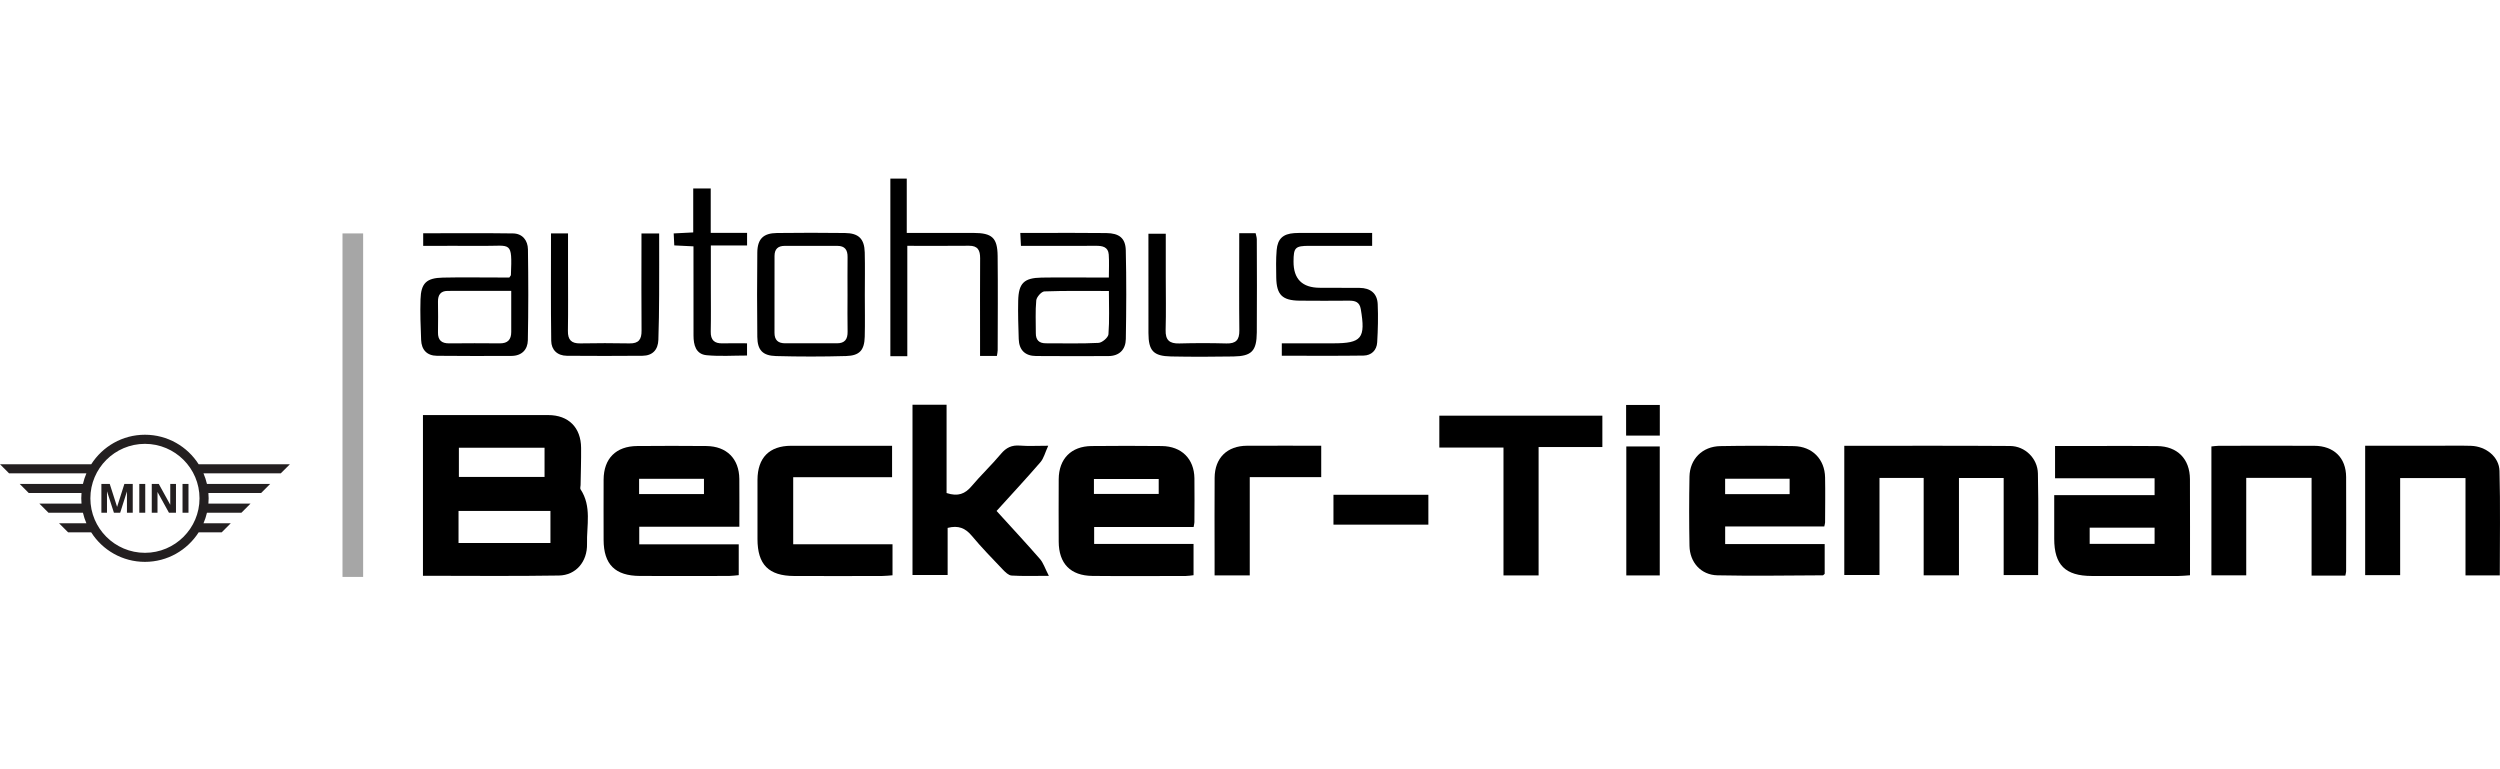
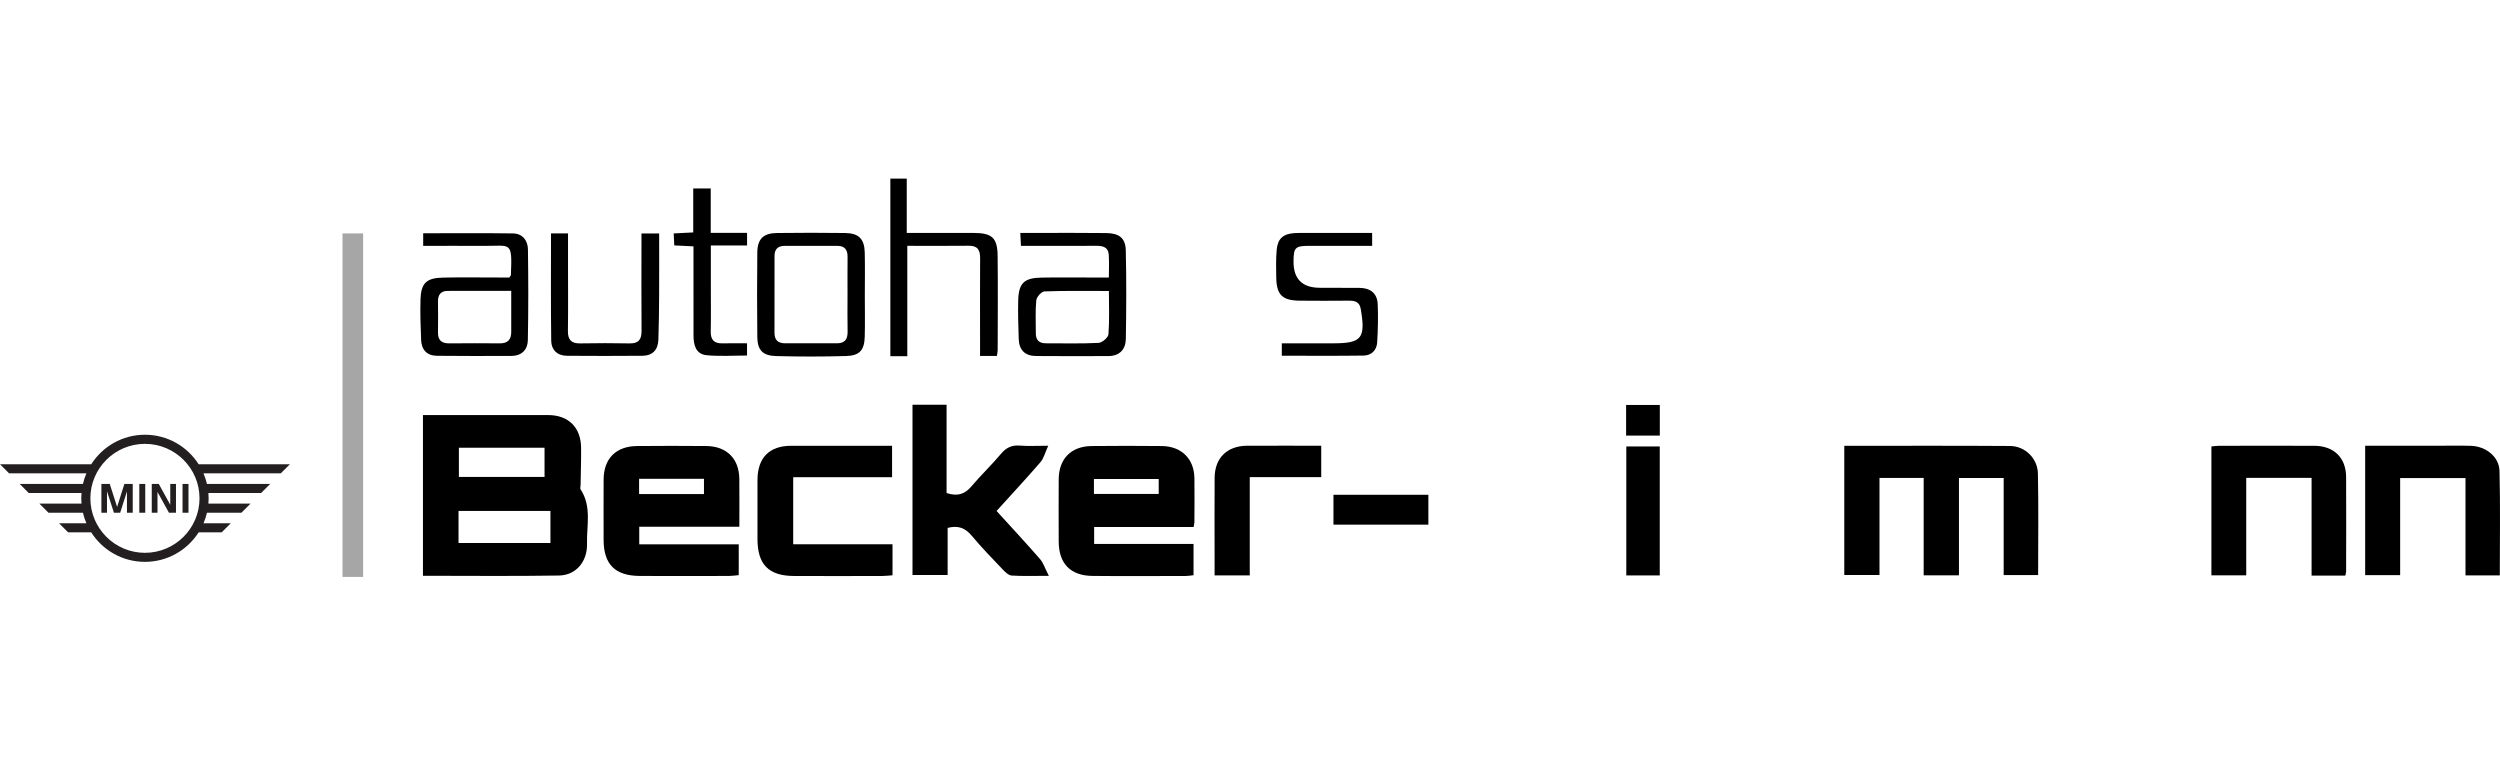
<svg xmlns="http://www.w3.org/2000/svg" width="182" height="56" viewBox="0 0 182 56" fill="none">
  <path d="M30.791 41.917V30.215C31.703 30.215 32.575 30.215 33.447 30.215C35.603 30.215 37.759 30.21 39.915 30.217C41.389 30.221 42.293 31.122 42.304 32.606C42.312 33.509 42.282 34.411 42.267 35.314C42.267 35.418 42.218 35.552 42.264 35.622C43.088 36.865 42.703 38.259 42.735 39.588C42.767 40.897 41.919 41.879 40.691 41.898C37.421 41.953 34.151 41.916 30.789 41.916L30.791 41.917ZM33.381 39.529H40.072V37.194H33.381V39.529ZM33.407 32.597V34.721H39.643V32.597H33.407Z" fill="black" />
  <path d="M134.265 32.456C138.342 32.456 142.339 32.439 146.337 32.468C147.417 32.476 148.336 33.365 148.36 34.468C148.412 36.91 148.376 39.355 148.376 41.867H145.867V34.797H142.612V41.886H140.043V34.795H136.827V41.86H134.264V32.456H134.265Z" fill="black" />
-   <path d="M156.854 36.047V34.819H149.608V32.469C150.475 32.469 151.32 32.469 152.164 32.469C153.79 32.469 155.417 32.454 157.043 32.474C158.516 32.49 159.422 33.411 159.428 34.886C159.438 37.195 159.432 39.505 159.432 41.88C159.108 41.901 158.852 41.931 158.595 41.931C156.489 41.935 154.384 41.938 152.278 41.931C150.356 41.927 149.548 41.123 149.547 39.226C149.547 38.192 149.547 37.159 149.547 36.047H156.856H156.854ZM156.854 38.414H152.128V39.595H156.854V38.414Z" fill="black" />
-   <path d="M132.837 39.608V41.774C132.776 41.824 132.738 41.883 132.698 41.883C130.141 41.892 127.583 41.94 125.028 41.883C123.823 41.855 123.017 40.937 122.994 39.734C122.962 38.059 122.964 36.381 122.994 34.704C123.017 33.418 123.933 32.501 125.236 32.477C127.021 32.444 128.808 32.447 130.594 32.477C131.932 32.5 132.842 33.428 132.866 34.757C132.887 35.848 132.869 36.939 132.866 38.03C132.866 38.105 132.837 38.18 132.808 38.325H125.592V39.608H132.84H132.837ZM130.285 34.853H125.589V35.972H130.285V34.853Z" fill="black" />
  <path d="M86.897 38.368H79.654V39.598H86.89V41.875C86.689 41.895 86.51 41.931 86.329 41.931C84.063 41.934 81.798 41.95 79.532 41.927C77.93 41.911 77.081 41.028 77.074 39.434C77.068 37.916 77.065 36.4 77.074 34.883C77.086 33.401 77.98 32.489 79.463 32.472C81.169 32.455 82.876 32.453 84.582 32.472C86.018 32.489 86.935 33.404 86.954 34.817C86.969 35.881 86.956 36.947 86.953 38.011C86.953 38.087 86.929 38.164 86.897 38.367V38.368ZM79.638 35.96H84.354V34.87H79.638V35.96Z" fill="black" />
  <path d="M53.83 38.346H46.537V39.629H53.78V41.871C53.532 41.892 53.302 41.927 53.071 41.929C50.911 41.934 48.753 41.938 46.593 41.929C44.779 41.922 43.947 41.09 43.943 39.303C43.942 37.84 43.935 36.375 43.943 34.912C43.953 33.38 44.843 32.484 46.382 32.471C48.062 32.456 49.74 32.455 51.42 32.471C52.903 32.485 53.809 33.396 53.823 34.867C53.834 36.004 53.825 37.142 53.825 38.346H53.83ZM51.249 34.857H46.526V35.968H51.249V34.857Z" fill="black" />
  <path d="M68.911 35.893C69.743 36.166 70.258 35.955 70.727 35.399C71.412 34.586 72.193 33.851 72.874 33.036C73.255 32.583 73.658 32.393 74.246 32.439C74.852 32.489 75.465 32.45 76.311 32.45C76.082 32.949 75.988 33.362 75.745 33.645C74.719 34.834 73.649 35.984 72.55 37.198C73.612 38.367 74.681 39.514 75.708 40.694C75.958 40.98 76.076 41.38 76.356 41.921C75.274 41.921 74.455 41.951 73.642 41.9C73.422 41.886 73.186 41.653 73.01 41.469C72.239 40.659 71.455 39.859 70.742 39.001C70.278 38.445 69.767 38.23 68.988 38.431V41.86H66.43V29.465H68.911V35.894V35.893Z" fill="black" />
  <path d="M181.988 41.89H179.488V34.803H174.731V41.869H172.184V32.45C173.953 32.45 175.68 32.45 177.404 32.45C178.23 32.45 179.057 32.432 179.883 32.456C180.969 32.488 181.939 33.252 181.964 34.287C182.03 36.806 181.985 39.326 181.985 41.889L181.988 41.89Z" fill="black" />
  <path d="M170.741 41.904H168.283V34.791H163.526V41.885H160.99V32.502C161.171 32.486 161.347 32.456 161.523 32.454C163.841 32.451 166.16 32.445 168.478 32.454C169.907 32.461 170.79 33.322 170.798 34.726C170.811 37.013 170.8 39.302 170.798 41.59C170.798 41.666 170.771 41.741 170.741 41.904Z" fill="black" />
  <path d="M64.943 32.452V34.742H57.745V39.622H64.975V41.881C64.717 41.898 64.463 41.932 64.207 41.932C62.076 41.937 59.943 41.94 57.812 41.932C55.959 41.925 55.146 41.101 55.145 39.245C55.145 37.809 55.14 36.371 55.145 34.935C55.151 33.324 56.005 32.456 57.596 32.453C60.02 32.448 62.442 32.453 64.941 32.453L64.943 32.452Z" fill="black" />
-   <path d="M112.01 32.544V41.891H109.454V32.582H104.783V30.261H116.652V32.544H112.012H112.01Z" fill="black" />
  <path d="M26.436 42H24.934V16.993H26.436V42Z" fill="#A6A6A6" />
  <path d="M90.982 41.889H88.422C88.422 41.357 88.422 40.86 88.422 40.364C88.422 38.503 88.411 36.642 88.425 34.781C88.436 33.338 89.334 32.458 90.782 32.45C92.563 32.442 94.345 32.449 96.185 32.449V34.736H90.982V41.889Z" fill="black" />
  <path d="M37.08 20.202C37.166 20.073 37.194 20.052 37.194 20.03C37.296 17.511 37.206 17.913 35.226 17.901C33.768 17.891 32.309 17.899 30.808 17.899V16.982C32.994 16.982 35.171 16.961 37.347 16.993C38.043 17.003 38.424 17.509 38.434 18.154C38.467 20.359 38.47 22.565 38.427 24.769C38.414 25.454 37.981 25.906 37.238 25.91C35.43 25.918 33.622 25.921 31.813 25.902C31.078 25.894 30.685 25.464 30.658 24.745C30.619 23.764 30.582 22.78 30.613 21.8C30.648 20.616 31.042 20.237 32.235 20.21C33.566 20.18 34.898 20.202 36.229 20.202C36.52 20.202 36.811 20.202 37.08 20.202ZM37.216 21.175C35.605 21.175 34.091 21.169 32.578 21.178C32.082 21.181 31.878 21.472 31.885 21.956C31.896 22.701 31.898 23.447 31.885 24.191C31.874 24.769 32.147 25.004 32.712 24.997C33.938 24.983 35.163 24.986 36.39 24.996C36.963 25.001 37.219 24.723 37.218 24.167C37.214 23.21 37.218 22.255 37.218 21.175H37.216Z" fill="black" />
  <path d="M74.325 17.898C74.309 17.566 74.294 17.312 74.277 16.957C74.719 16.957 75.111 16.957 75.502 16.957C77.179 16.957 78.858 16.946 80.534 16.967C81.474 16.978 81.936 17.331 81.957 18.222C82.008 20.374 81.997 22.527 81.96 24.679C81.947 25.439 81.502 25.918 80.688 25.922C78.933 25.93 77.178 25.93 75.421 25.918C74.618 25.912 74.189 25.477 74.163 24.68C74.133 23.752 74.103 22.821 74.125 21.893C74.154 20.617 74.546 20.232 75.819 20.209C77.123 20.187 78.429 20.204 79.733 20.204C80.024 20.204 80.317 20.204 80.725 20.204C80.725 19.622 80.755 19.074 80.717 18.53C80.677 17.978 80.267 17.892 79.794 17.895C78.25 17.906 76.706 17.899 75.16 17.899C74.899 17.899 74.64 17.899 74.323 17.899L74.325 17.898ZM80.728 21.184C79.111 21.184 77.571 21.158 76.034 21.214C75.819 21.222 75.464 21.621 75.44 21.866C75.363 22.657 75.413 23.46 75.408 24.257C75.405 24.749 75.64 24.993 76.136 24.992C77.416 24.989 78.696 25.027 79.973 24.962C80.235 24.949 80.675 24.573 80.695 24.338C80.775 23.315 80.728 22.283 80.728 21.184Z" fill="black" />
  <path d="M66.052 25.929H64.818V13H66.012V16.957C67.687 16.957 69.279 16.952 70.871 16.957C72.223 16.961 72.612 17.306 72.628 18.636C72.653 20.923 72.636 23.21 72.631 25.498C72.631 25.624 72.597 25.75 72.573 25.913H71.348C71.348 25.405 71.348 24.934 71.348 24.464C71.348 22.576 71.34 20.686 71.353 18.798C71.356 18.228 71.191 17.885 70.543 17.891C69.079 17.907 67.614 17.896 66.052 17.896V25.927V25.929Z" fill="black" />
  <path d="M62.959 21.483C62.959 22.493 62.98 23.504 62.953 24.513C62.927 25.488 62.582 25.89 61.602 25.919C59.9 25.968 58.194 25.968 56.492 25.921C55.514 25.893 55.143 25.483 55.132 24.524C55.11 22.478 55.11 20.43 55.132 18.383C55.143 17.394 55.57 16.975 56.559 16.963C58.21 16.942 59.862 16.942 61.513 16.963C62.51 16.974 62.927 17.384 62.953 18.372C62.98 19.408 62.959 20.445 62.959 21.482V21.483ZM61.7 21.504C61.7 20.573 61.692 19.641 61.703 18.71C61.71 18.196 61.508 17.899 60.962 17.899C59.682 17.899 58.404 17.899 57.124 17.899C56.634 17.899 56.386 18.137 56.386 18.63C56.386 20.493 56.391 22.355 56.383 24.218C56.38 24.759 56.641 24.992 57.164 24.992C58.417 24.989 59.67 24.988 60.922 24.992C61.508 24.996 61.716 24.692 61.705 24.138C61.687 23.261 61.7 22.382 61.7 21.504Z" fill="black" />
  <path d="M46.7 16.996H47.987C47.987 18.515 47.993 19.996 47.985 21.477C47.979 22.564 47.968 23.654 47.929 24.741C47.904 25.46 47.51 25.893 46.776 25.9C44.94 25.917 43.107 25.914 41.272 25.901C40.571 25.896 40.137 25.468 40.129 24.813C40.093 22.216 40.113 19.619 40.113 16.989H41.352C41.352 17.833 41.352 18.648 41.352 19.464C41.352 21.005 41.368 22.547 41.344 24.088C41.334 24.735 41.59 25.01 42.238 24.999C43.436 24.978 44.635 24.975 45.832 24.999C46.502 25.013 46.712 24.7 46.705 24.074C46.686 22.028 46.699 19.98 46.699 17.933C46.699 17.644 46.699 17.355 46.699 16.994L46.7 16.996Z" fill="black" />
-   <path d="M90.213 16.979H91.41C91.44 17.131 91.495 17.279 91.495 17.426C91.501 19.685 91.514 21.945 91.495 24.204C91.482 25.557 91.12 25.927 89.799 25.951C88.282 25.977 86.764 25.98 85.247 25.95C83.964 25.924 83.61 25.536 83.607 24.242C83.6 21.852 83.605 19.463 83.605 17.016H84.868C84.868 18.06 84.868 19.089 84.868 20.118C84.868 21.42 84.895 22.723 84.858 24.025C84.837 24.76 85.138 25.022 85.852 25.003C86.996 24.971 88.141 24.971 89.285 25.003C89.975 25.022 90.234 24.744 90.224 24.06C90.2 22.014 90.216 19.966 90.216 17.92C90.216 17.632 90.216 17.345 90.216 16.979H90.213Z" fill="black" />
  <path d="M99.892 16.956V17.897C98.345 17.897 96.833 17.895 95.319 17.897C94.291 17.899 94.174 18.017 94.169 19.036C94.162 20.312 94.803 20.95 96.092 20.95C97.052 20.95 98.012 20.95 98.972 20.958C99.759 20.964 100.263 21.349 100.297 22.143C100.337 23.068 100.315 23.999 100.259 24.924C100.225 25.501 99.836 25.878 99.263 25.886C97.299 25.914 95.332 25.897 93.315 25.897V24.994C93.684 24.994 94.047 24.994 94.409 24.994C95.289 24.994 96.169 24.994 97.049 24.994C99.137 24.994 99.425 24.628 99.065 22.502C98.977 21.982 98.655 21.886 98.209 21.889C97.009 21.897 95.809 21.903 94.609 21.889C93.345 21.873 92.932 21.462 92.911 20.205C92.9 19.541 92.884 18.872 92.94 18.21C93.011 17.38 93.406 17.028 94.223 16.971C94.489 16.951 94.756 16.958 95.023 16.958C96.62 16.958 98.217 16.958 99.894 16.958L99.892 16.956Z" fill="black" />
  <path d="M120.83 41.891H118.395V32.502H120.83V41.891Z" fill="black" />
  <path d="M54.384 24.993V25.883C53.386 25.883 52.407 25.953 51.442 25.86C50.651 25.785 50.49 25.111 50.488 24.426C50.483 22.539 50.486 20.651 50.485 18.765C50.485 18.504 50.485 18.242 50.485 17.934C50.003 17.91 49.589 17.891 49.087 17.866C49.074 17.587 49.059 17.316 49.045 16.993C49.538 16.968 49.976 16.945 50.467 16.92V13.722H51.741V16.952H54.387V17.87H51.749C51.749 18.923 51.749 19.897 51.749 20.87C51.749 21.959 51.765 23.05 51.742 24.14C51.73 24.756 52.005 25.014 52.606 24.996C53.163 24.98 53.722 24.993 54.386 24.993H54.384Z" fill="black" />
  <path d="M97.076 38.194V36.02H103.985V38.194H97.076Z" fill="black" />
  <path d="M120.834 31.711H118.381V29.481H120.834V31.711Z" fill="black" />
  <path d="M10.552 40.245C8.362 40.245 6.579 38.465 6.579 36.278C6.579 34.092 8.362 32.312 10.552 32.312C12.742 32.312 14.525 34.092 14.525 36.278C14.525 38.465 12.742 40.245 10.552 40.245ZM16.802 38.096H14.814C14.92 37.85 15.005 37.591 15.067 37.325H17.576L18.238 36.663H15.171C15.181 36.535 15.189 36.408 15.189 36.277C15.189 36.146 15.182 36.018 15.171 35.892H19.009L19.67 35.23H15.066C15.003 34.964 14.92 34.705 14.813 34.459H20.441L21.104 33.798H14.462C13.64 32.507 12.195 31.649 10.552 31.649C8.909 31.649 7.466 32.507 6.642 33.798H0L0.661 34.459H6.29C6.184 34.706 6.099 34.964 6.037 35.23H1.434L2.094 35.892H5.934C5.923 36.02 5.917 36.147 5.917 36.277C5.917 36.406 5.923 36.535 5.934 36.663H2.867L3.528 37.325H6.037C6.099 37.591 6.184 37.849 6.29 38.096H4.301L4.962 38.756H6.64C7.464 40.047 8.909 40.904 10.55 40.904C12.192 40.904 13.638 40.045 14.461 38.756H16.137L16.798 38.096H16.802ZM13.722 37.325H13.288V35.232H13.722V37.325ZM11.466 37.325H11.048V35.232H11.56L12.395 36.749V35.232H12.811V37.325H12.299L11.466 35.815V37.325ZM10.574 37.325H10.141V35.232H10.574V37.325ZM7.79 37.325H7.381V35.232H7.99L8.525 36.903L9.054 35.232H9.664V37.325H9.242V35.775L8.75 37.325H8.293L7.789 35.764V37.325H7.79Z" fill="#231F20" />
</svg>